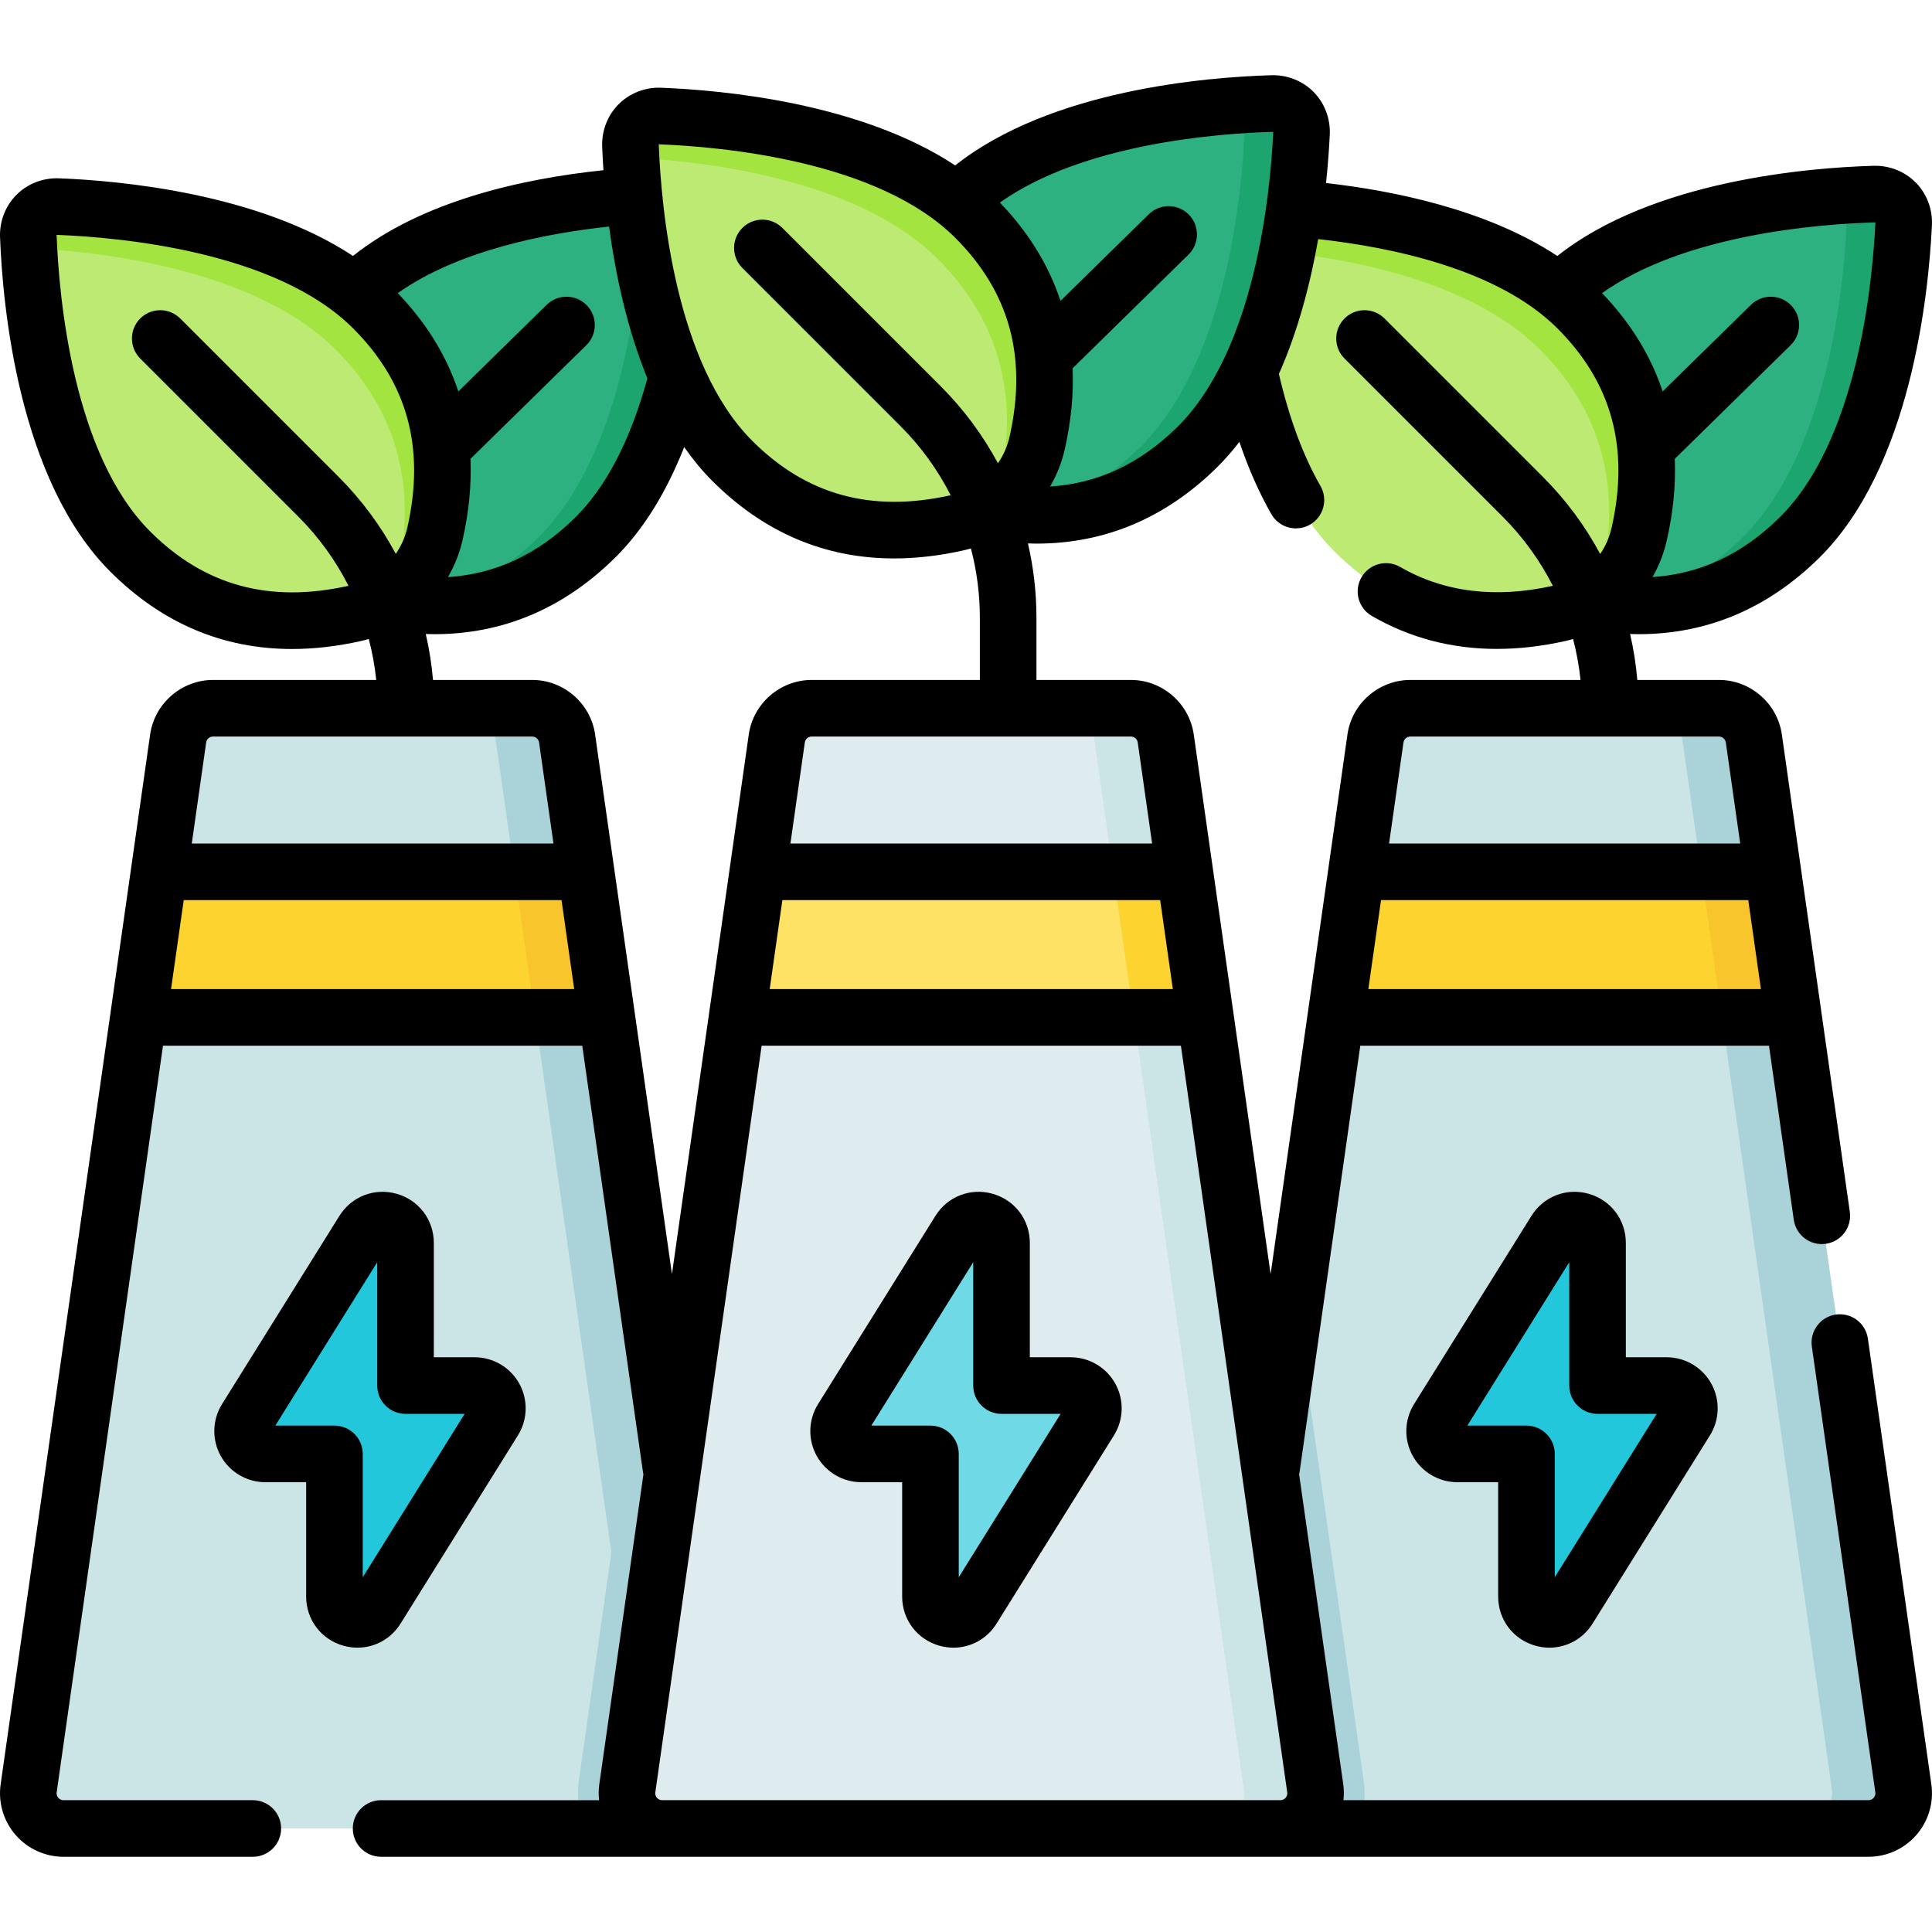
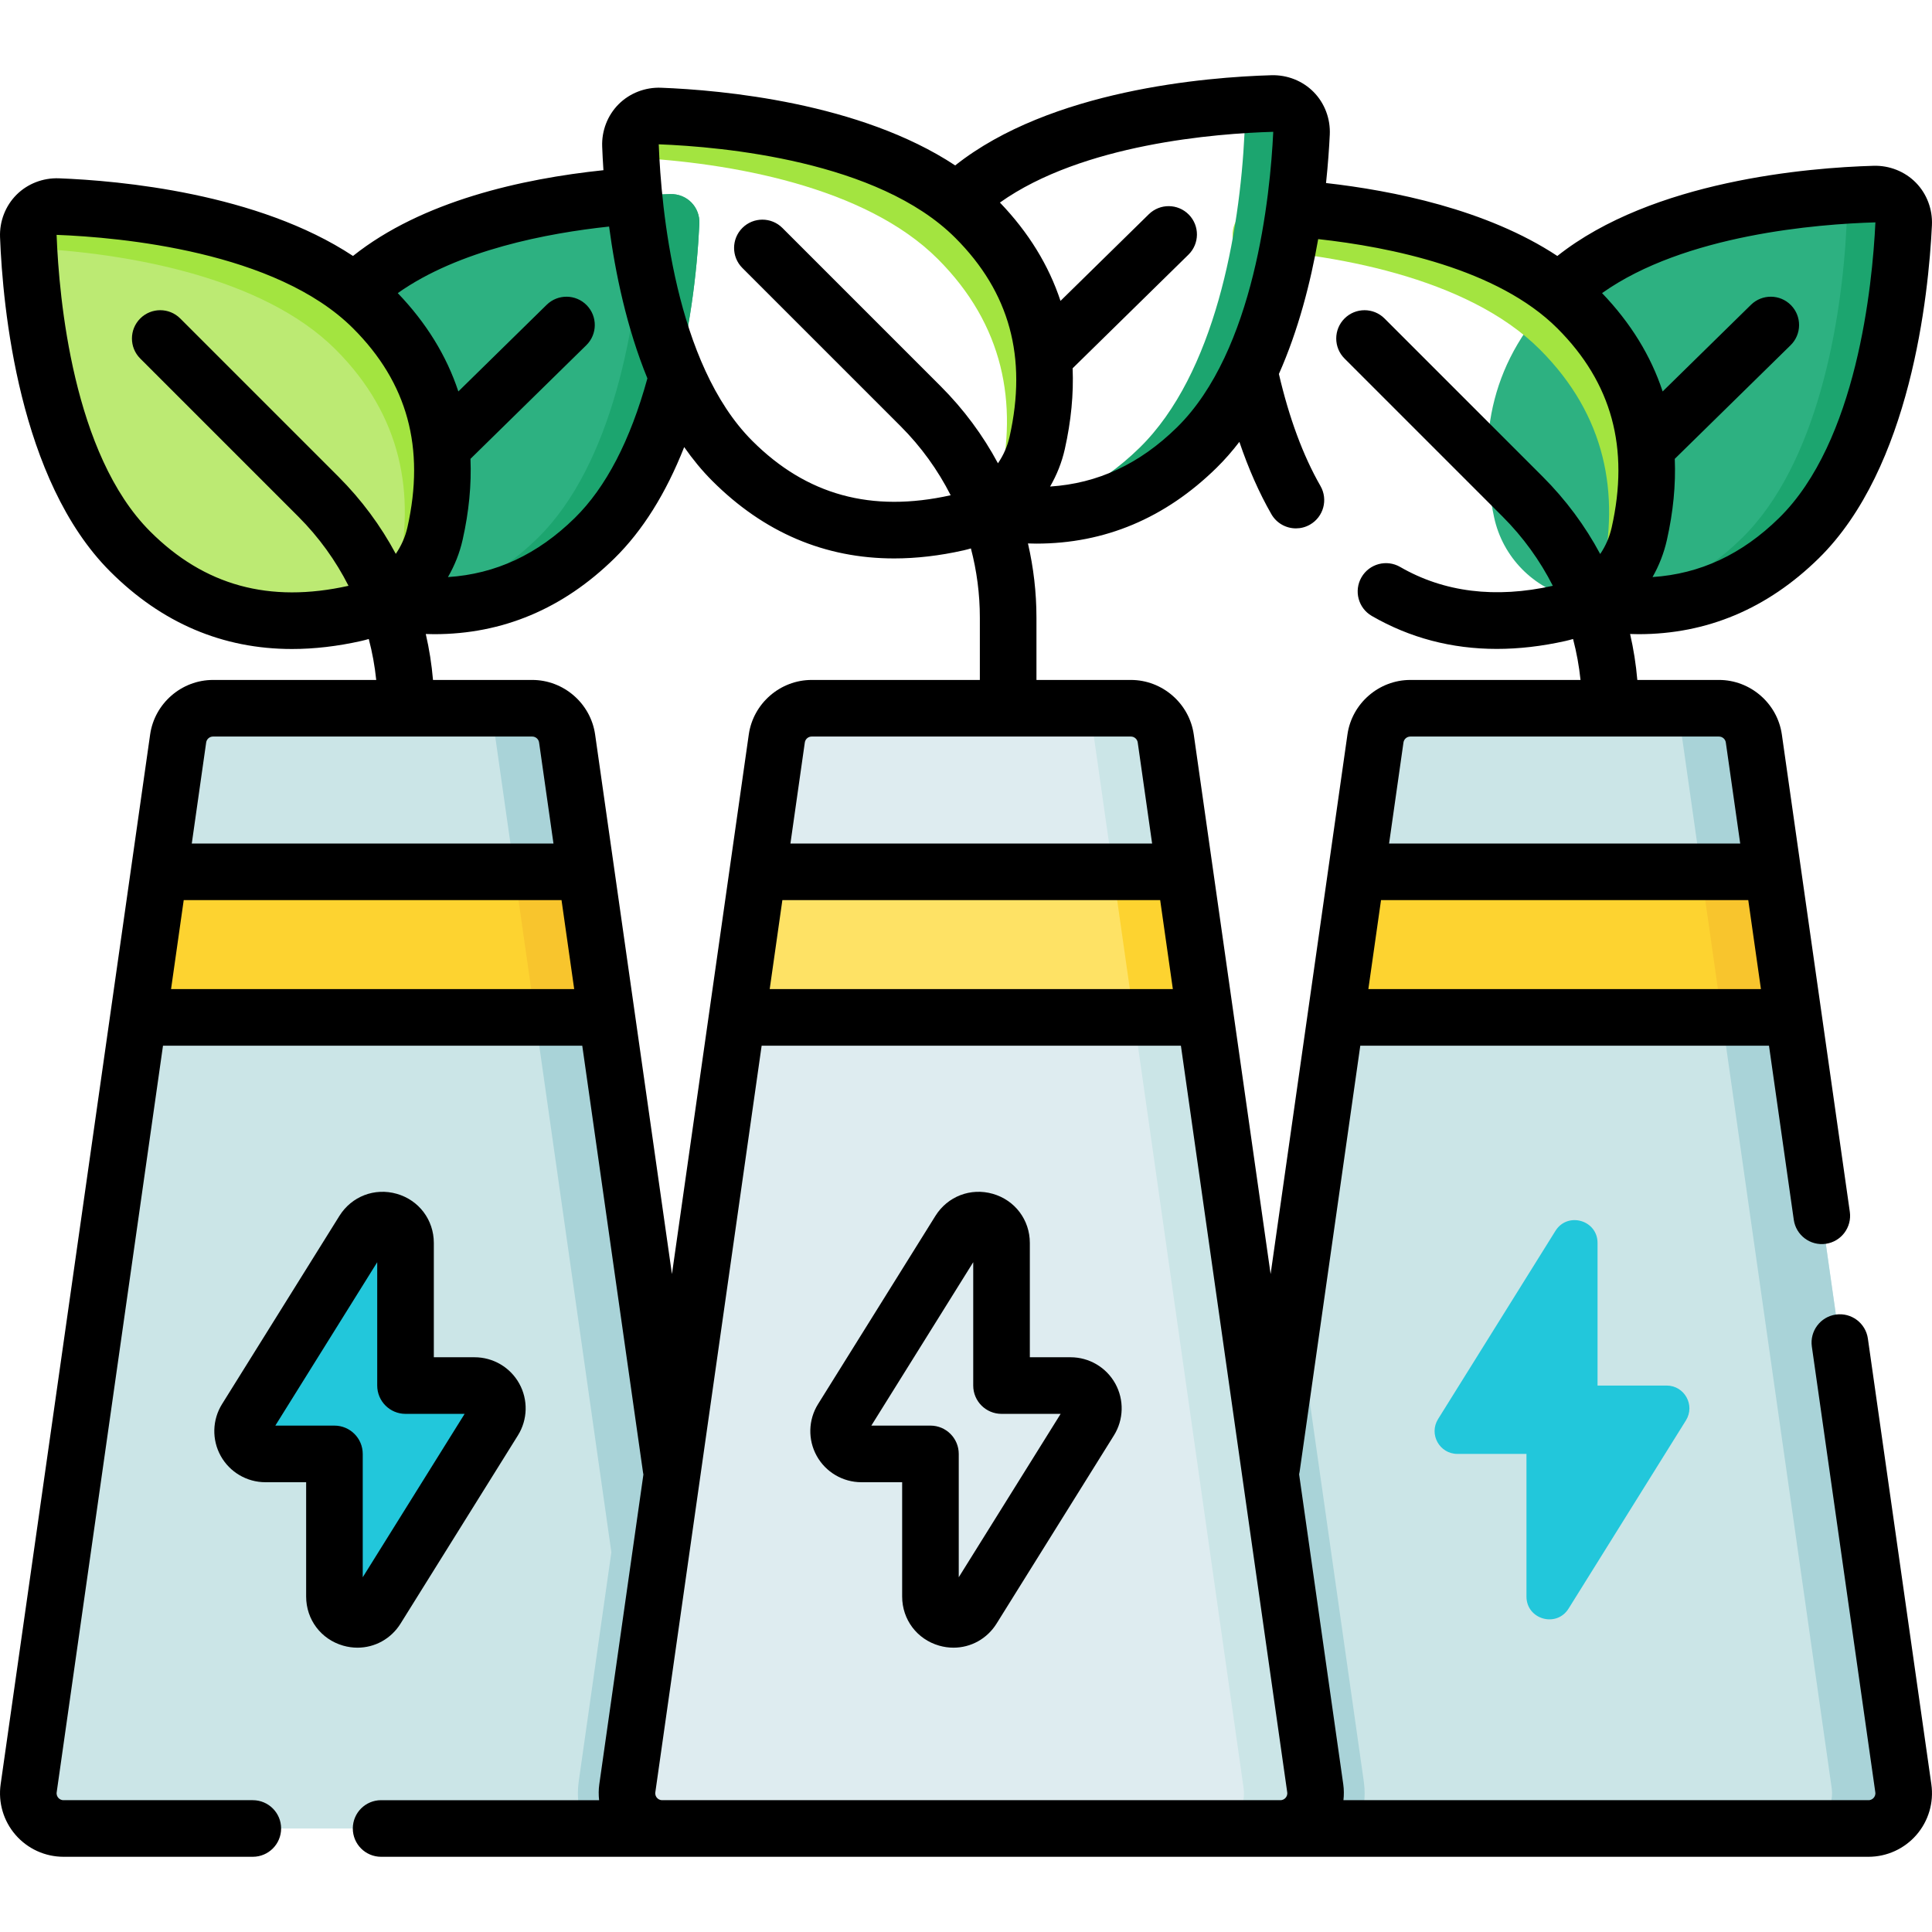
<svg xmlns="http://www.w3.org/2000/svg" width="512" viewBox="0 0 511.995 511.995" height="512" data-sanitized-enable-background="new 0 0 511.995 511.995" id="Capa_1">
  <path fill="#cbe5e7" d="m180.668 484.564h-163.838c-5.67 0-10.04-5.03-9.24-10.65l39.62-278.207c.66-4.6 4.6-8.02 9.24-8.02h84.599c4.64 0 8.58 3.42 9.24 8.02l21.22 149.019 18.39 129.189c.799 5.619-3.561 10.649-9.231 10.649z" />
  <path fill="#a9d3d8" d="m189.898 473.914c.8 5.62-3.56 10.65-9.23 10.65h-25.47c-1.78-3.86-2.44-8.18-1.83-12.48l18.14-127.359z" />
  <path fill="#a9d3d8" d="m180.668 484.559h-18.982c5.683 0 10.041-5.021 9.239-10.648l-39.615-278.202c-.653-4.601-4.591-8.016-9.239-8.016h18.972c4.647 0 8.586 3.416 9.239 8.016l39.624 278.202c.794 5.627-3.564 10.648-9.238 10.648z" />
  <path fill="#fdd330" d="m160.809 269.611h-124.118l5.488-38.57h113.143z" />
  <path fill="#f8c52d" d="m160.809 269.611h-18.972l-5.497-38.57h18.973z" />
  <path fill="#cbe5e7" d="m495.155 484.564h-161.028c-5.68 0-10.04-5.03-9.24-10.65l18.4-129.189 21.22-149.019c.65-4.6 4.59-8.02 9.24-8.02h81.799c4.64 0 8.58 3.42 9.24 8.02l39.61 278.207c.799 5.621-3.561 10.651-9.241 10.651z" />
  <path fill="#a9d3d8" d="m359.596 484.564h-25.47c-5.68 0-10.04-5.03-9.24-10.65l18.4-129.189 18.13 127.359c.62 4.3-.04 8.62-1.82 12.48z" />
  <path fill="#a9d3d8" d="m495.163 484.559h-18.982c5.683 0 10.041-5.021 9.239-10.648l-39.615-278.202c-.653-4.601-4.591-8.016-9.239-8.016h18.972c4.647 0 8.586 3.416 9.239 8.016l39.624 278.202c.794 5.627-3.564 10.648-9.238 10.648z" />
  <path fill="#fdd330" d="m475.304 269.611h-121.318l5.487-38.57h110.344z" />
  <path fill="#f8c52d" d="m475.304 269.611h-18.972l-5.497-38.57h18.972z" />
  <path fill="#2db181" d="m504.486 59.334c.215-4.47-3.276-8.028-7.749-7.899-26.291.758-63.854 6.596-83.809 26.172-17.683 17.347-21.578 38.031-16.976 59.495 2.259 10.538 10.458 18.896 20.951 21.357 21.372 5.012 42.127 1.514 59.81-15.833 19.954-19.576 26.511-57.021 27.773-83.292z" />
  <path fill="#1ca56f" d="m504.486 59.334c-1.261 26.271-7.818 63.714-27.774 83.293-15.039 14.752-32.307 19.488-50.284 17.486 12.494-1.496 24.406-6.927 35.177-17.486 19.957-19.579 26.513-57.022 27.774-83.293.151-3.263-1.662-6.035-4.389-7.244 4.086-.34 8.029-.551 11.746-.657 4.471-.128 7.961 3.429 7.75 7.901z" />
-   <path fill="#bcea73" d="m326.652 62.573c-.172-4.472 3.352-7.996 7.824-7.824 26.282 1.01 63.788 7.208 83.554 26.974 17.516 17.516 21.212 38.236 16.405 59.655-2.36 10.516-10.639 18.795-21.155 21.155-21.419 4.807-42.14 1.11-59.655-16.405-19.765-19.767-25.963-57.272-26.973-83.555z" />
  <path fill="#a3e440" d="m434.434 141.38c-1.647 7.334-6.164 13.574-12.32 17.479 1.057-2.062 1.858-4.268 2.379-6.587 4.812-21.414 1.11-42.134-16.406-59.65-19.201-19.209-55.156-25.599-81.291-26.868-.053-1.08-.106-2.138-.144-3.18-.174-4.472 3.354-7.999 7.825-7.825 26.279 1.012 63.79 7.206 83.55 26.974 17.517 17.516 21.219 38.235 16.407 59.657z" />
  <path fill="#2db181" d="m185.339 59.334c.215-4.47-3.276-8.028-7.749-7.899-26.291.758-63.854 6.596-83.809 26.172-17.683 17.347-21.578 38.031-16.976 59.495 2.259 10.538 10.458 18.896 20.951 21.357 21.372 5.012 42.127 1.514 59.81-15.833 19.955-19.576 26.512-57.021 27.773-83.292z" />
  <path fill="#1ca56f" d="m185.339 59.334c-1.261 26.271-7.818 63.714-27.774 83.293-15.039 14.752-32.306 19.488-50.284 17.486 12.494-1.496 24.406-6.927 35.177-17.486 19.957-19.579 26.513-57.022 27.774-83.293.151-3.263-1.662-6.035-4.389-7.244 4.086-.34 8.029-.551 11.746-.657 4.472-.128 7.962 3.429 7.75 7.901z" />
  <path fill="#bcea73" d="m7.506 62.573c-.172-4.472 3.352-7.996 7.824-7.824 26.282 1.01 63.788 7.208 83.554 26.974 17.516 17.516 21.212 38.236 16.405 59.655-2.36 10.516-10.639 18.795-21.155 21.155-21.419 4.807-42.14 1.11-59.655-16.405-19.766-19.767-25.963-57.272-26.973-83.555z" />
  <path fill="#a3e440" d="m115.288 141.38c-1.647 7.334-6.164 13.574-12.32 17.479 1.057-2.062 1.858-4.268 2.379-6.587 4.812-21.414 1.11-42.134-16.406-59.65-19.201-19.208-55.156-25.599-81.291-26.868-.053-1.08-.106-2.138-.144-3.18-.174-4.472 3.354-7.999 7.825-7.825 26.279 1.012 63.79 7.206 83.55 26.974 17.517 17.516 21.218 38.235 16.407 59.657z" />
  <path fill="#deecf0" d="m339.311 484.563h-163.83c-5.677 0-10.039-5.027-9.239-10.648l39.617-278.207c.655-4.599 4.593-8.017 9.239-8.017h84.597c4.646 0 8.584 3.417 9.239 8.017l39.617 278.207c.799 5.62-3.563 10.648-9.24 10.648z" />
  <path fill="#cbe5e7" d="m339.315 484.559h-18.982c5.683 0 10.041-5.021 9.239-10.648l-39.615-278.202c-.653-4.601-4.591-8.016-9.239-8.016h18.972c4.647 0 8.586 3.416 9.239 8.016l39.624 278.202c.794 5.627-3.564 10.648-9.238 10.648z" />
  <path fill="#fee265" d="m319.456 269.611h-124.118l5.488-38.57h113.143z" />
  <path fill="#fdd330" d="m319.456 269.611h-18.972l-5.497-38.57h18.973z" />
-   <path fill="#2db181" d="m344.913 35.334c.215-4.47-3.276-8.028-7.749-7.899-26.291.758-63.854 6.596-83.809 26.172-17.683 17.347-21.578 38.031-16.976 59.495 2.259 10.538 10.458 18.896 20.951 21.357 21.372 5.012 42.127 1.514 59.81-15.833 19.954-19.576 26.511-57.02 27.773-83.292z" />
  <path fill="#1ca56f" d="m344.912 35.334c-1.261 26.271-7.818 63.714-27.774 83.293-15.039 14.752-32.307 19.488-50.284 17.486 12.494-1.496 24.406-6.927 35.177-17.486 19.957-19.579 26.513-57.022 27.774-83.293.151-3.263-1.662-6.035-4.389-7.244 4.086-.34 8.029-.551 11.746-.657 4.472-.128 7.962 3.43 7.75 7.901z" />
-   <path fill="#bcea73" d="m167.079 38.574c-.172-4.472 3.352-7.996 7.824-7.824 26.282 1.01 63.788 7.208 83.554 26.974 17.516 17.516 21.212 38.236 16.405 59.655-2.36 10.516-10.639 18.795-21.155 21.155-21.419 4.807-42.14 1.11-59.655-16.405-19.765-19.768-25.963-57.273-26.973-83.555z" />
  <path fill="#a3e440" d="m274.861 117.381c-1.647 7.334-6.164 13.574-12.32 17.479 1.057-2.062 1.858-4.268 2.379-6.587 4.812-21.414 1.11-42.134-16.406-59.65-19.201-19.209-55.156-25.599-81.291-26.868-.053-1.08-.106-2.138-.144-3.18-.174-4.472 3.354-7.999 7.825-7.825 26.279 1.012 63.79 7.206 83.55 26.974 17.517 17.515 21.218 38.235 16.407 59.657z" />
-   <path fill="#70d9e6" d="m283.715 367.184h-18.301v-37.795c0-6.069-7.95-8.345-11.161-3.195l-31.1 49.871c-2.508 4.022.384 9.233 5.123 9.233h18.301v37.795c0 6.07 7.95 8.345 11.161 3.195l31.1-49.872c2.508-4.021-.384-9.232-5.123-9.232z" />
  <path fill="#22c7db" d="m441.662 367.184h-18.301v-37.795c0-6.069-7.95-8.345-11.161-3.195l-31.1 49.871c-2.508 4.022.384 9.233 5.123 9.233h18.301v37.795c0 6.07 7.95 8.345 11.161 3.195l31.1-49.872c2.508-4.021-.383-9.232-5.123-9.232z" />
  <path fill="#22c7db" d="m125.767 367.184h-18.301v-37.795c0-6.069-7.95-8.345-11.161-3.195l-31.1 49.871c-2.508 4.022.384 9.233 5.123 9.233h18.301v37.795c0 6.07 7.95 8.345 11.161 3.195l31.1-49.872c2.509-4.021-.383-9.232-5.123-9.232z" />
  <path d="m511.823 472.858-16.82-118.121c-.584-4.101-4.378-6.951-8.482-6.368-4.101.584-6.952 4.382-6.368 8.482l16.82 118.121c.098.684-.18 1.171-.43 1.459s-.693.631-1.384.631h-139.136c.152-1.387.153-2.796-.047-4.205l-11.699-82.153c.057-.236.105-.477.14-.723l16.072-112.869h108.308l6.57 46.138c.584 4.101 4.377 6.951 8.482 6.368 4.101-.584 6.952-4.382 6.368-8.482l-18.012-126.488c-1.174-8.242-8.338-14.458-16.664-14.458h-21.638c-.351-4.127-.995-8.192-1.914-12.176.746.022 1.494.049 2.233.049 18.109 0 34.124-6.727 47.741-20.084 24.412-23.948 29.121-69.719 30.013-88.287.202-4.211-1.349-8.325-4.255-11.287-2.906-2.961-6.992-4.583-11.201-4.468-17.274.498-58.555 3.875-83.811 23.899-18.745-12.385-43.717-17.347-61.298-19.329.528-4.997.826-9.375.991-12.815.203-4.21-1.348-8.324-4.253-11.286s-6.975-4.585-11.203-4.47c-17.256.497-58.553 3.874-83.812 23.903-25.206-16.66-61.826-19.967-77.944-20.587-4.204-.161-8.311 1.428-11.245 4.362s-4.524 7.033-4.362 11.246c.07 1.83.177 3.933.332 6.245-21.568 2.258-48.06 8.14-66.368 22.725-25.206-16.652-61.815-19.958-77.93-20.577-4.212-.152-8.311 1.428-11.245 4.362-2.933 2.935-4.522 7.034-4.361 11.246.714 18.575 4.984 64.389 29.166 88.57 13.681 13.681 29.837 20.559 48.2 20.559 5.908 0 12.045-.712 18.401-2.139.659-.148 1.305-.328 1.95-.513.93 3.541 1.594 7.166 1.975 10.853h-43.253c-8.327 0-15.49 6.216-16.664 14.459l-39.617 278.208c-.688 4.832.752 9.717 3.951 13.404s7.833 5.801 12.714 5.801h50.163c4.142 0 7.5-3.358 7.5-7.5s-3.358-7.5-7.5-7.5h-50.163c-.691 0-1.134-.343-1.384-.631s-.527-.775-.43-1.459l28.175-197.858h111.107l16.113 113.154c.023.163.06.321.093.48l-11.692 82.11c-.201 1.408-.199 2.818-.047 4.205h-57.772c-4.142 0-7.5 3.358-7.5 7.5s3.358 7.5 7.5 7.5h394.161c4.881 0 9.515-2.114 12.714-5.801s4.639-8.573 3.951-13.405zm-336.342 4.204c-.691 0-1.134-.343-1.384-.631s-.527-.775-.43-1.459l28.175-197.858h111.108l28.175 197.858c.098.684-.18 1.171-.43 1.459s-.693.631-1.384.631zm124.213-281.871c.906 0 1.686.676 1.813 1.573l3.813 26.776h-95.85l3.813-26.775c.128-.897.908-1.574 1.814-1.574zm-92.36 43.35h100.122l3.357 23.573h-106.835zm155.291 23.573 3.357-23.573h97.322l3.357 23.573zm94.73-65.349 3.813 26.776h-93.05l3.813-26.776c.127-.897.907-1.573 1.813-1.573h52.968c.01 0 .019.001.029.001s.019-.001.029-.001h28.771c.907-.001 1.687.676 1.814 1.573zm39.599-137.833c.016 0 .03 0 .042-.001v.043c-.807 16.802-4.911 58.065-25.535 78.298-9.83 9.643-20.892 14.812-33.527 15.653 1.71-3.005 3.008-6.294 3.8-9.809 1.687-7.482 2.38-14.658 2.093-21.518l30.696-30.113c2.957-2.901 3.002-7.649.102-10.606-2.901-2.957-7.65-3.002-10.606-.102l-23.405 22.961c-3.124-9.458-8.479-18.161-16.056-26.06 21.89-15.555 57.256-18.31 72.396-18.746zm-84.226 28.094c14.428 14.428 19.129 31.696 14.373 52.79-.578 2.565-1.624 4.922-3.037 6.999-3.989-7.456-9.101-14.363-15.249-20.511l-41.9-41.9c-2.929-2.929-7.678-2.929-10.606 0-2.929 2.929-2.929 7.678 0 10.606l41.9 41.9c5.456 5.456 9.908 11.646 13.302 18.333-15.233 3.392-28.847 1.711-40.463-4.999-3.586-2.071-8.174-.844-10.246 2.743s-.844 8.174 2.743 10.246c10.069 5.816 21.156 8.733 33.124 8.733 5.854 0 11.922-.699 18.179-2.098.686-.153 1.357-.338 2.026-.528.929 3.541 1.596 7.164 1.977 10.851h-45.104c-8.326 0-15.49 6.216-16.664 14.459l-20.361 142.985-20.364-142.985c-1.174-8.243-8.338-14.459-16.664-14.459h-25.026v-16.499c0-6.71-.779-13.296-2.251-19.676.745.022 1.49.046 2.228.046 18.113 0 34.132-6.728 47.746-20.083 2.172-2.131 4.181-4.441 6.053-6.883 2.412 7.091 5.238 13.514 8.479 19.16 1.387 2.416 3.913 3.768 6.512 3.768 1.266 0 2.55-.321 3.727-.997 3.592-2.062 4.833-6.646 2.771-10.238-4.606-8.025-8.303-18.018-11.015-29.683 5.185-11.676 8.41-24.345 10.412-35.741 19.01 2.088 47.573 7.837 63.398 23.661zm-75.349-52.094c.017 0 .031 0 .042-.001v.043c-.807 16.802-4.911 58.065-25.535 78.298-9.852 9.665-20.935 14.841-33.604 15.665 1.767-3.053 3.106-6.382 3.899-9.916 1.671-7.447 2.358-14.592 2.072-21.423l30.696-30.113c2.957-2.901 3.002-7.649.102-10.606-2.901-2.956-7.649-3.003-10.606-.102l-23.405 22.961c-3.124-9.458-8.478-18.161-16.054-26.059 21.898-15.557 57.27-18.311 72.393-18.747zm-162.764 3.312c16.809.646 58.11 4.354 78.539 24.783 14.41 14.41 19.117 31.651 14.391 52.709-.574 2.56-1.641 4.934-3.081 7.036-3.986-7.439-9.089-14.332-15.225-20.467l-41.9-41.9c-2.929-2.929-7.678-2.929-10.606 0-2.929 2.929-2.929 7.678 0 10.606l41.9 41.9c5.457 5.456 9.908 11.645 13.302 18.332-21 4.677-38.2-.038-52.58-14.418-20.43-20.43-24.137-61.73-24.783-78.539-.001-.017-.001-.031-.001-.042zm-3.05 62.029c-4.524 16.445-10.992 28.896-19.252 36.998-9.85 9.663-20.935 14.836-33.602 15.661 1.766-3.052 3.104-6.38 3.897-9.912 1.672-7.447 2.358-14.592 2.072-21.422l30.696-30.113c2.957-2.901 3.002-7.649.102-10.606-2.901-2.957-7.65-3.002-10.606-.102l-23.405 22.961c-3.124-9.457-8.478-18.161-16.054-26.059 16.152-11.437 39.68-15.902 56.001-17.641 1.645 12.283 4.66 26.803 10.151 40.235zm-131.782 40.552c-20.43-20.43-24.137-61.73-24.783-78.54 0-.017 0-.031 0-.042h.042c16.809.646 58.11 4.353 78.54 24.783 14.41 14.41 19.117 31.651 14.391 52.709-.575 2.564-1.645 4.942-3.088 7.046-3.987-7.447-9.086-14.347-15.217-20.478l-41.9-41.9c-2.929-2.93-7.678-2.929-10.606 0-2.929 2.929-2.929 7.678 0 10.606l41.9 41.9c5.45 5.45 9.901 11.642 13.297 18.334-21 4.676-38.197-.04-52.576-14.418zm16.667 54.366h84.597c.906 0 1.687.677 1.814 1.573l3.813 26.776h-95.85l3.813-26.776c.127-.896.907-1.573 1.813-1.573zm-11.119 66.923 3.357-23.573h100.122l3.357 23.573zm112.38-67.465c-1.174-8.242-8.338-14.458-16.664-14.458h-26.297c-.352-4.126-.993-8.191-1.914-12.176.748.023 1.497.048 2.237.048 18.112 0 34.129-6.727 47.745-20.084 7.472-7.33 13.66-17.223 18.499-29.497 2.244 3.207 4.706 6.221 7.433 8.948 13.681 13.681 29.836 20.559 48.2 20.559 5.908 0 12.045-.712 18.4-2.139.659-.148 1.304-.328 1.949-.512 1.554 5.919 2.37 12.072 2.37 18.354v16.499h-44.571c-8.326 0-15.49 6.216-16.665 14.459l-20.361 142.984z" />
  <path d="m283.715 359.684h-10.801v-30.295c0-6.104-3.943-11.335-9.812-13.015-5.868-1.681-11.982.671-15.213 5.851l-31.1 49.872c-2.602 4.171-2.736 9.433-.351 13.732s6.921 6.97 11.838 6.97h10.801v30.295c0 6.104 3.943 11.335 9.812 13.015 1.264.362 2.539.537 3.793.537 4.574 0 8.885-2.323 11.42-6.388l31.1-49.872c2.602-4.172 2.736-9.434.351-13.733-2.386-4.299-6.922-6.969-11.838-6.969zm-54.199 20.35.003-.005c-.001.002-.002.003-.003.005zm24.56 37.952v-32.688c0-4.142-3.358-7.5-7.5-7.5h-15.666l27.003-43.302v32.688c0 4.142 3.358 7.5 7.5 7.5h15.666z" />
-   <path d="m406.835 436.108c1.264.362 2.539.537 3.793.537 4.574 0 8.885-2.323 11.42-6.388l31.1-49.872c2.602-4.172 2.736-9.434.351-13.733s-6.921-6.969-11.837-6.969h-10.801v-30.295c0-6.104-3.943-11.335-9.812-13.015-5.87-1.681-11.982.671-15.213 5.851l-31.1 49.872c-2.602 4.171-2.736 9.433-.351 13.732s6.921 6.97 11.838 6.97h10.801v30.295c-.001 6.105 3.943 11.335 9.811 13.015zm-19.372-56.074.003-.005c-.001.002-.002.003-.003.005zm1.395-2.236 27.003-43.302v32.688c0 4.142 3.358 7.5 7.5 7.5h15.666l-27.004 43.303v-32.688c0-4.142-3.358-7.5-7.5-7.5h-15.665z" />
  <path d="m106.154 430.257 31.1-49.872c2.602-4.172 2.736-9.434.351-13.733s-6.921-6.969-11.837-6.969h-10.801v-30.295c0-6.104-3.943-11.335-9.812-13.015-5.868-1.681-11.983.671-15.213 5.851l-31.1 49.872c-2.602 4.171-2.736 9.433-.351 13.732 2.386 4.299 6.922 6.97 11.838 6.97h10.8v30.295c0 6.104 3.943 11.335 9.812 13.015 1.264.362 2.539.537 3.793.537 4.575 0 8.886-2.323 11.42-6.388zm-34.585-50.223.003-.005c-.001.002-.002.003-.003.005zm17.06-2.236h-15.666l27.003-43.302v32.688c0 4.142 3.358 7.5 7.5 7.5h15.666l-27.004 43.303v-32.688c.001-4.143-3.357-7.501-7.499-7.501z" />
</svg>